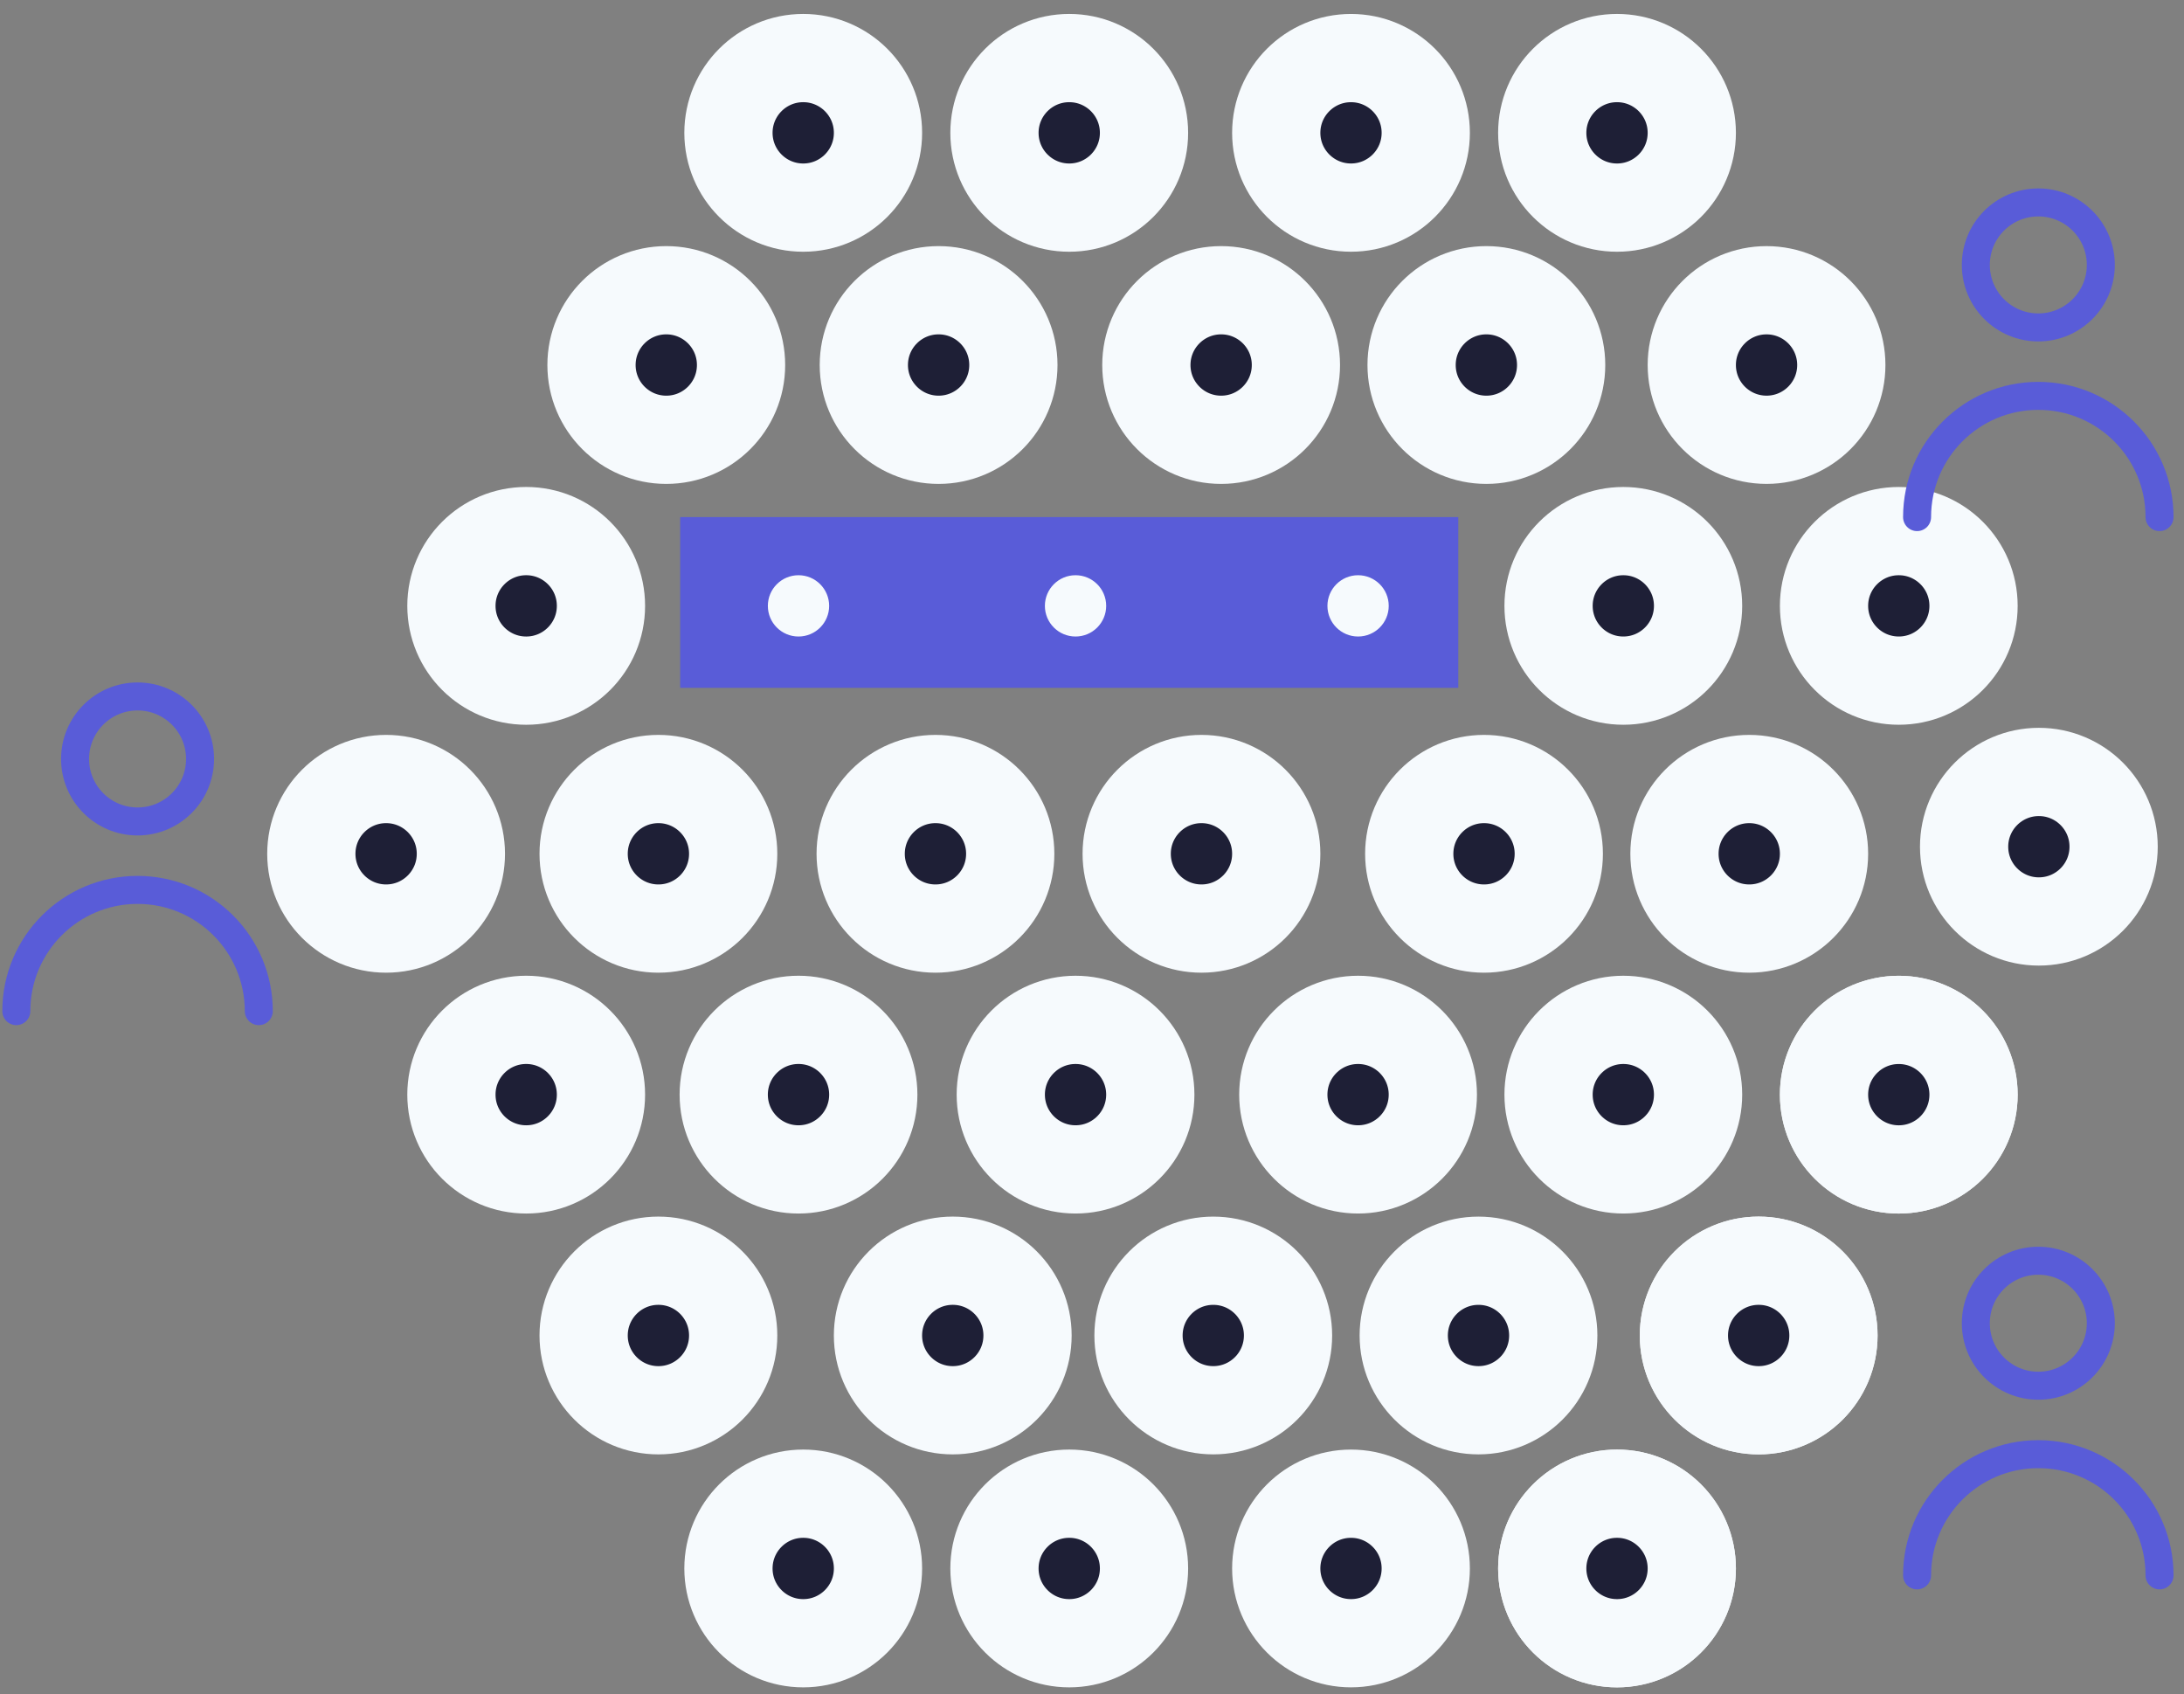
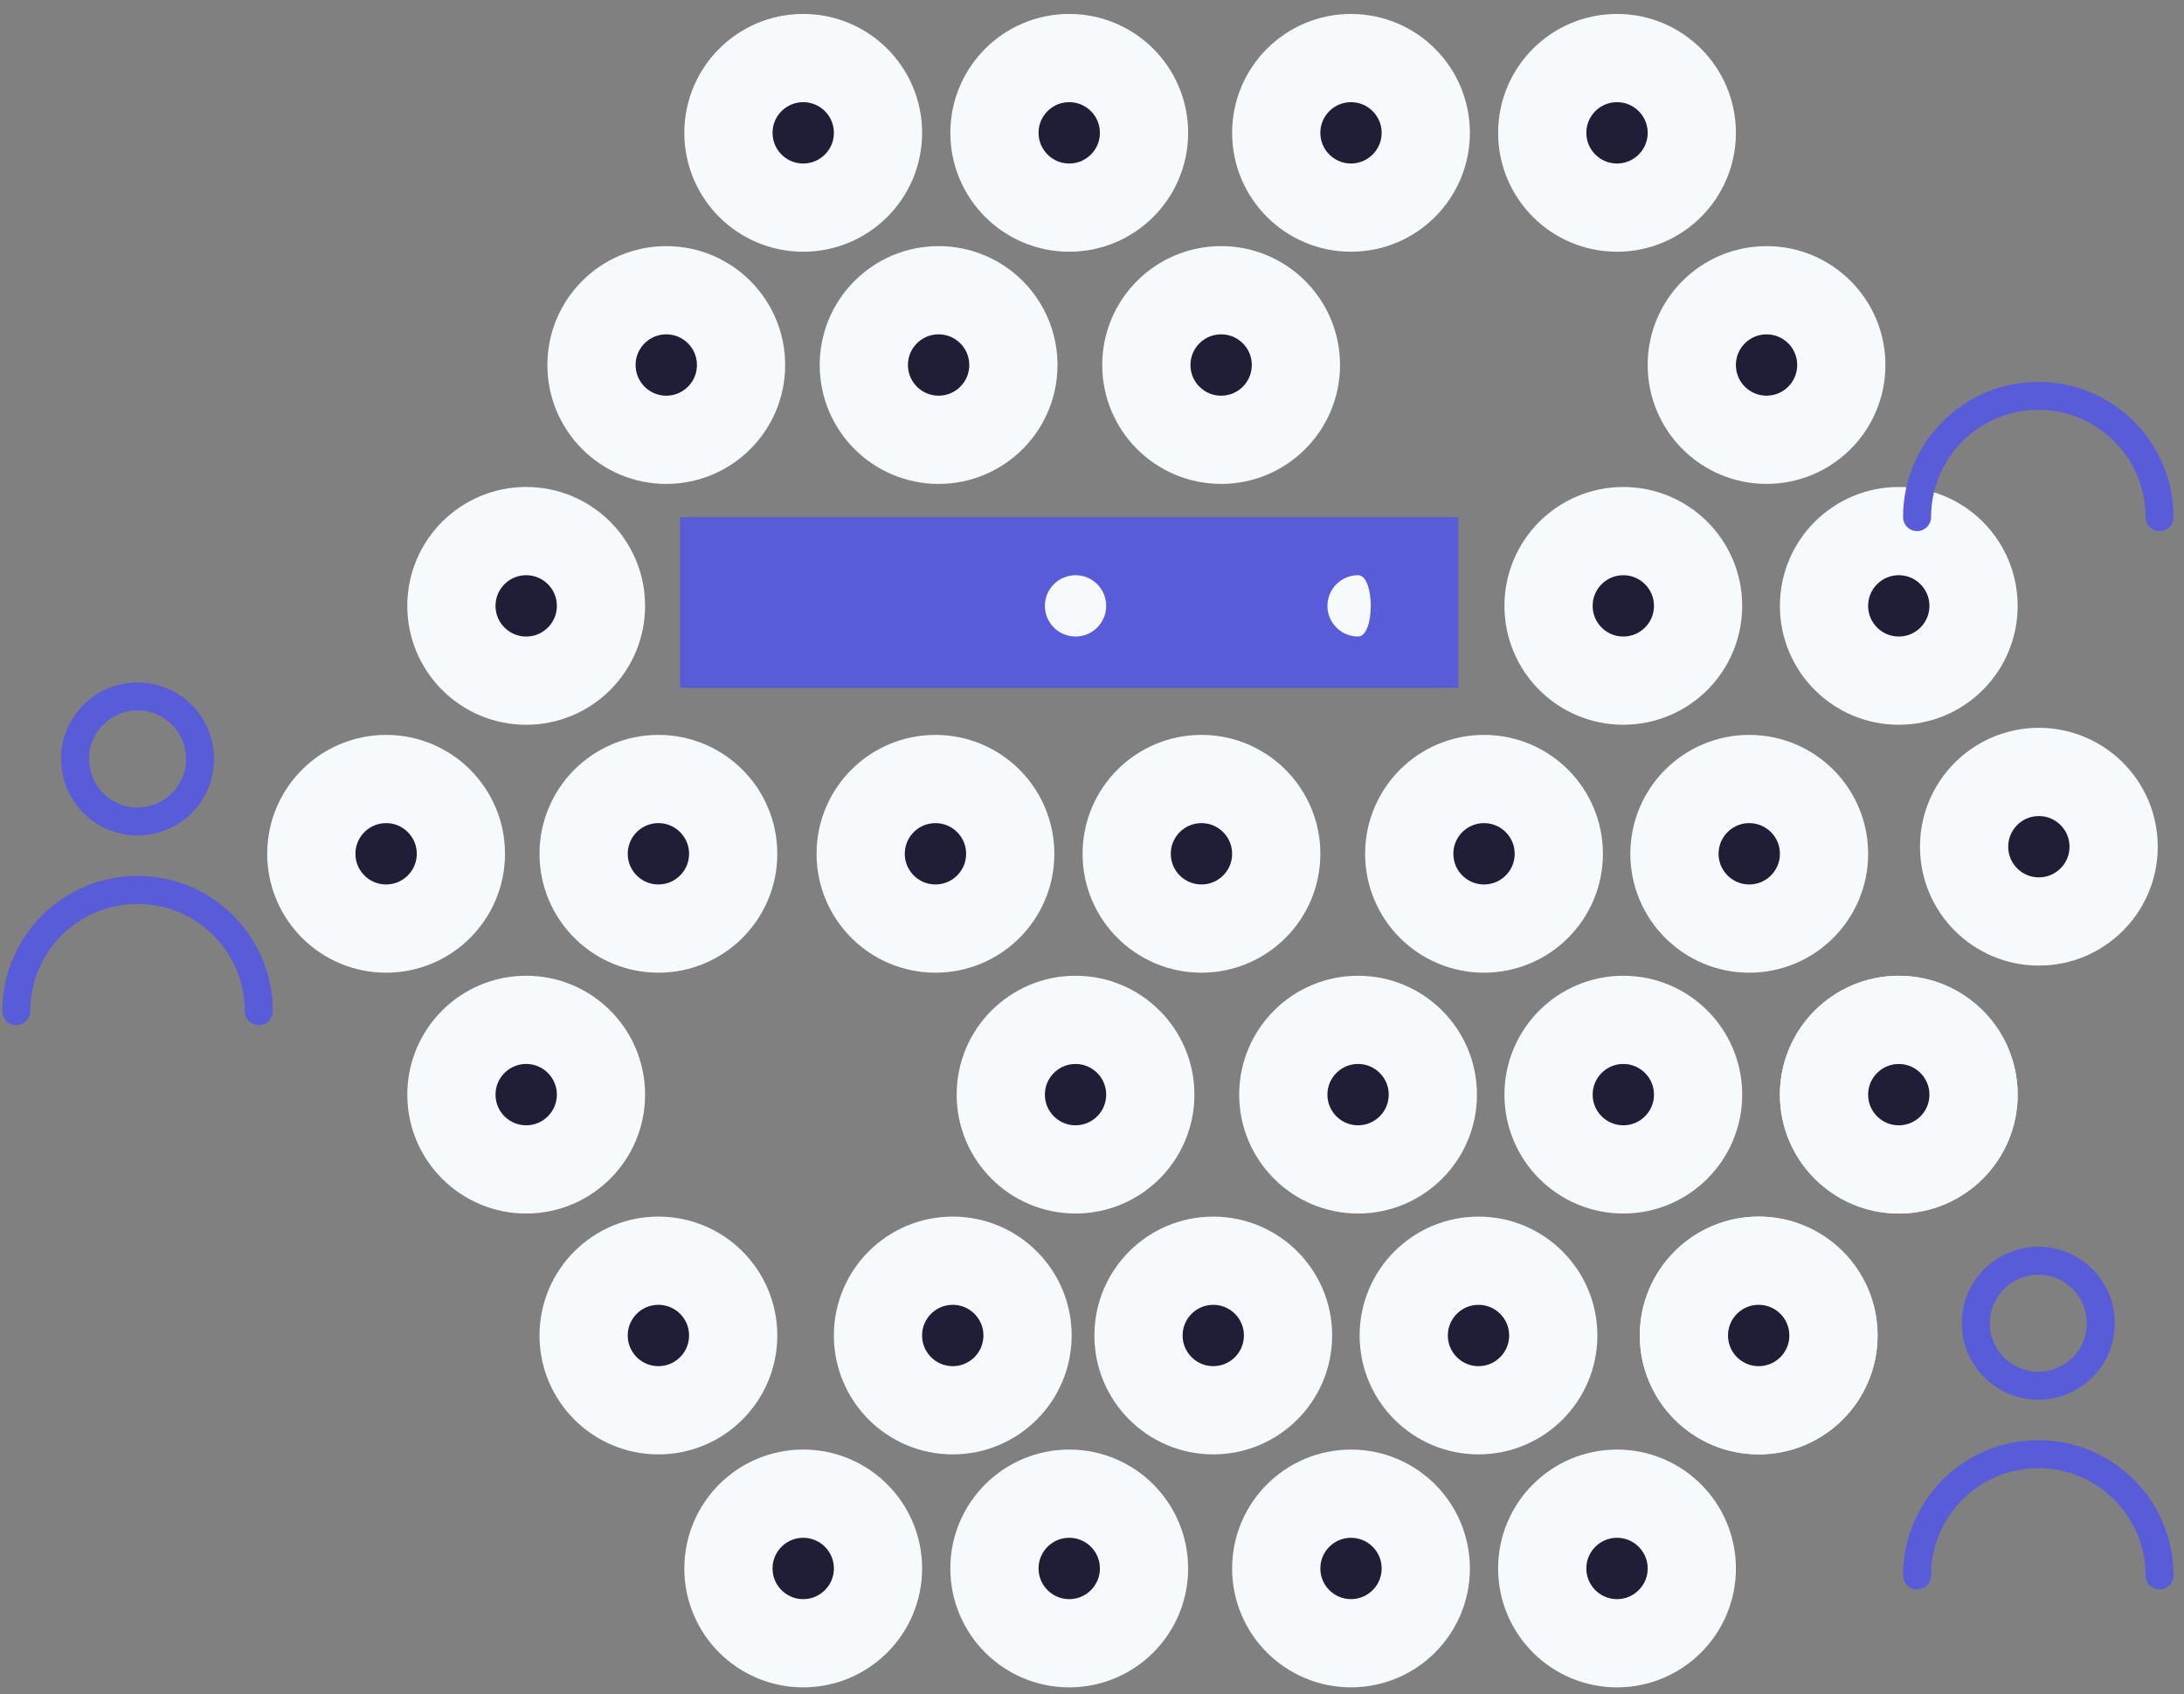
<svg xmlns="http://www.w3.org/2000/svg" version="1.1" id="Layer_1" x="0px" y="0px" width="156px" height="121px" viewBox="0 0 156 121" enable-background="new 0 0 156 121" xml:space="preserve">
  <rect x="0" y="0" width="156" height="121" fill="#808080" stroke="none" />
  <rect x="48.585" y="36.933" fill="#595CD8" width="55.577" height="12.196" />
-   <circle fill="#1E1F36" stroke="#F6FAFD" stroke-width="6.303" cx="115.501" cy="112.027" r="5.341" />
  <circle fill="#1E1F36" stroke="#F6FAFD" stroke-width="6.303" cx="115.501" cy="112.027" r="5.341" />
  <circle fill="#1E1F36" stroke="#F6FAFD" stroke-width="6.303" cx="125.62" cy="95.387" r="5.341" />
  <circle fill="#1E1F36" stroke="#F6FAFD" stroke-width="6.303" cx="125.62" cy="95.387" r="5.341" />
  <circle fill="#1E1F36" stroke="#F6FAFD" stroke-width="6.303" cx="135.627" cy="78.186" r="5.34" />
  <circle fill="#1E1F36" stroke="#F6FAFD" stroke-width="6.303" cx="135.627" cy="78.186" r="5.34" />
  <circle fill="#1E1F36" stroke="#F6FAFD" stroke-width="6.303" cx="145.633" cy="60.476" r="5.34" />
  <circle fill="#1E1F36" stroke="#F6FAFD" stroke-width="6.303" cx="135.627" cy="43.274" r="5.34" />
  <circle fill="#1E1F36" stroke="#F6FAFD" stroke-width="6.303" cx="126.182" cy="26.071" r="5.34" />
  <circle fill="#1E1F36" stroke="#F6FAFD" stroke-width="6.303" cx="47.591" cy="26.071" r="5.341" />
  <circle fill="#1E1F36" stroke="#F6FAFD" stroke-width="6.303" cx="37.585" cy="43.274" r="5.341" />
  <circle fill="#1E1F36" stroke="#F6FAFD" stroke-width="6.303" cx="27.579" cy="60.982" r="5.341" />
  <circle fill="#1E1F36" stroke="#F6FAFD" stroke-width="6.303" cx="37.585" cy="78.184" r="5.341" />
  <circle fill="#1E1F36" stroke="#F6FAFD" stroke-width="6.303" cx="47.029" cy="95.387" r="5.341" />
  <circle fill="#1E1F36" stroke="#F6FAFD" stroke-width="6.303" cx="68.054" cy="95.387" r="5.341" />
  <circle fill="#1E1F36" stroke="#F6FAFD" stroke-width="6.303" cx="67.043" cy="26.071" r="5.341" />
  <circle fill="#1E1F36" stroke="#F6FAFD" stroke-width="6.303" cx="87.224" cy="26.071" r="5.341" />
-   <circle fill="#1E1F36" stroke="#F6FAFD" stroke-width="6.303" cx="106.169" cy="26.071" r="5.341" />
-   <path fill="#F6FAFD" d="M57.036,41.085c-1.209,0-2.189,0.98-2.189,2.189s0.98,2.189,2.189,2.189s2.189-0.98,2.189-2.189  S58.245,41.085,57.036,41.085z" />
  <circle fill="#1E1F36" stroke="#F6FAFD" stroke-width="6.303" cx="47.029" cy="60.982" r="5.341" />
  <path fill="#F6FAFD" d="M76.824,41.085c-1.209,0-2.189,0.98-2.189,2.189s0.98,2.189,2.189,2.189s2.189-0.98,2.189-2.189  S78.033,41.085,76.824,41.085z" />
-   <circle fill="#1E1F36" stroke="#F6FAFD" stroke-width="6.303" cx="57.036" cy="78.184" r="5.341" />
  <circle fill="#1E1F36" stroke="#F6FAFD" stroke-width="6.303" cx="85.819" cy="60.982" r="5.341" />
  <circle fill="#1E1F36" stroke="#F6FAFD" stroke-width="6.303" cx="76.824" cy="78.184" r="5.34" />
-   <path fill="#F6FAFD" d="M97.006,41.085c-1.209,0-2.189,0.98-2.189,2.189s0.98,2.189,2.189,2.189s2.189-0.98,2.189-2.189  S98.215,41.085,97.006,41.085z" />
+   <path fill="#F6FAFD" d="M97.006,41.085c-1.209,0-2.189,0.98-2.189,2.189s0.98,2.189,2.189,2.189S98.215,41.085,97.006,41.085z" />
  <circle fill="#1E1F36" stroke="#F6FAFD" stroke-width="6.303" cx="115.951" cy="43.274" r="5.34" />
  <circle fill="#1E1F36" stroke="#F6FAFD" stroke-width="6.303" cx="66.818" cy="60.982" r="5.341" />
  <circle fill="#1E1F36" stroke="#F6FAFD" stroke-width="6.303" cx="106.001" cy="60.982" r="5.341" />
  <circle fill="#1E1F36" stroke="#F6FAFD" stroke-width="6.303" cx="124.946" cy="60.982" r="5.341" />
  <circle fill="#1E1F36" stroke="#F6FAFD" stroke-width="6.303" cx="97.005" cy="78.184" r="5.34" />
  <circle fill="#1E1F36" stroke="#F6FAFD" stroke-width="6.303" cx="115.951" cy="78.184" r="5.34" />
  <circle fill="#1E1F36" stroke="#F6FAFD" stroke-width="6.303" cx="86.662" cy="95.387" r="5.34" />
  <circle fill="#1E1F36" stroke="#F6FAFD" stroke-width="6.303" cx="105.607" cy="95.387" r="5.34" />
  <circle fill="#1E1F36" stroke="#F6FAFD" stroke-width="6.303" cx="96.5" cy="112.027" r="5.34" />
  <circle fill="#1E1F36" stroke="#F6FAFD" stroke-width="6.303" cx="76.374" cy="112.027" r="5.341" />
  <circle fill="#1E1F36" stroke="#F6FAFD" stroke-width="6.303" cx="57.373" cy="112.027" r="5.341" />
  <circle fill="#1E1F36" stroke="#F6FAFD" stroke-width="6.303" cx="115.501" cy="9.488" r="5.341" />
  <circle fill="#1E1F36" stroke="#F6FAFD" stroke-width="6.303" cx="96.5" cy="9.488" r="5.34" />
  <circle fill="#1E1F36" stroke="#F6FAFD" stroke-width="6.303" cx="76.374" cy="9.488" r="5.341" />
  <circle fill="#1E1F36" stroke="#F6FAFD" stroke-width="6.303" cx="57.373" cy="9.488" r="5.341" />
  <circle fill="none" stroke="#595CD8" stroke-width="2" stroke-linecap="round" stroke-linejoin="round" cx="9.826" cy="54.208" r="4.464" />
  <path fill="none" stroke="#595CD8" stroke-width="2" stroke-linecap="round" stroke-linejoin="round" d="M18.485,72.22  c0-4.782-3.877-8.659-8.66-8.659c-4.782,0-8.659,3.877-8.659,8.659" />
-   <circle fill="none" stroke="#595CD8" stroke-width="2" stroke-linecap="round" stroke-linejoin="round" cx="145.594" cy="18.922" r="4.464" />
  <path fill="none" stroke="#595CD8" stroke-width="2" stroke-linecap="round" stroke-linejoin="round" d="M154.253,36.934  c0-4.783-3.877-8.659-8.66-8.659c-4.782,0-8.659,3.876-8.659,8.659" />
  <circle fill="none" stroke="#595CD8" stroke-width="2" stroke-linecap="round" stroke-linejoin="round" cx="145.594" cy="94.511" r="4.464" />
  <path fill="none" stroke="#595CD8" stroke-width="2" stroke-linecap="round" stroke-linejoin="round" d="M154.253,112.521  c0-4.783-3.877-8.658-8.66-8.658c-4.782,0-8.659,3.875-8.659,8.658" />
</svg>